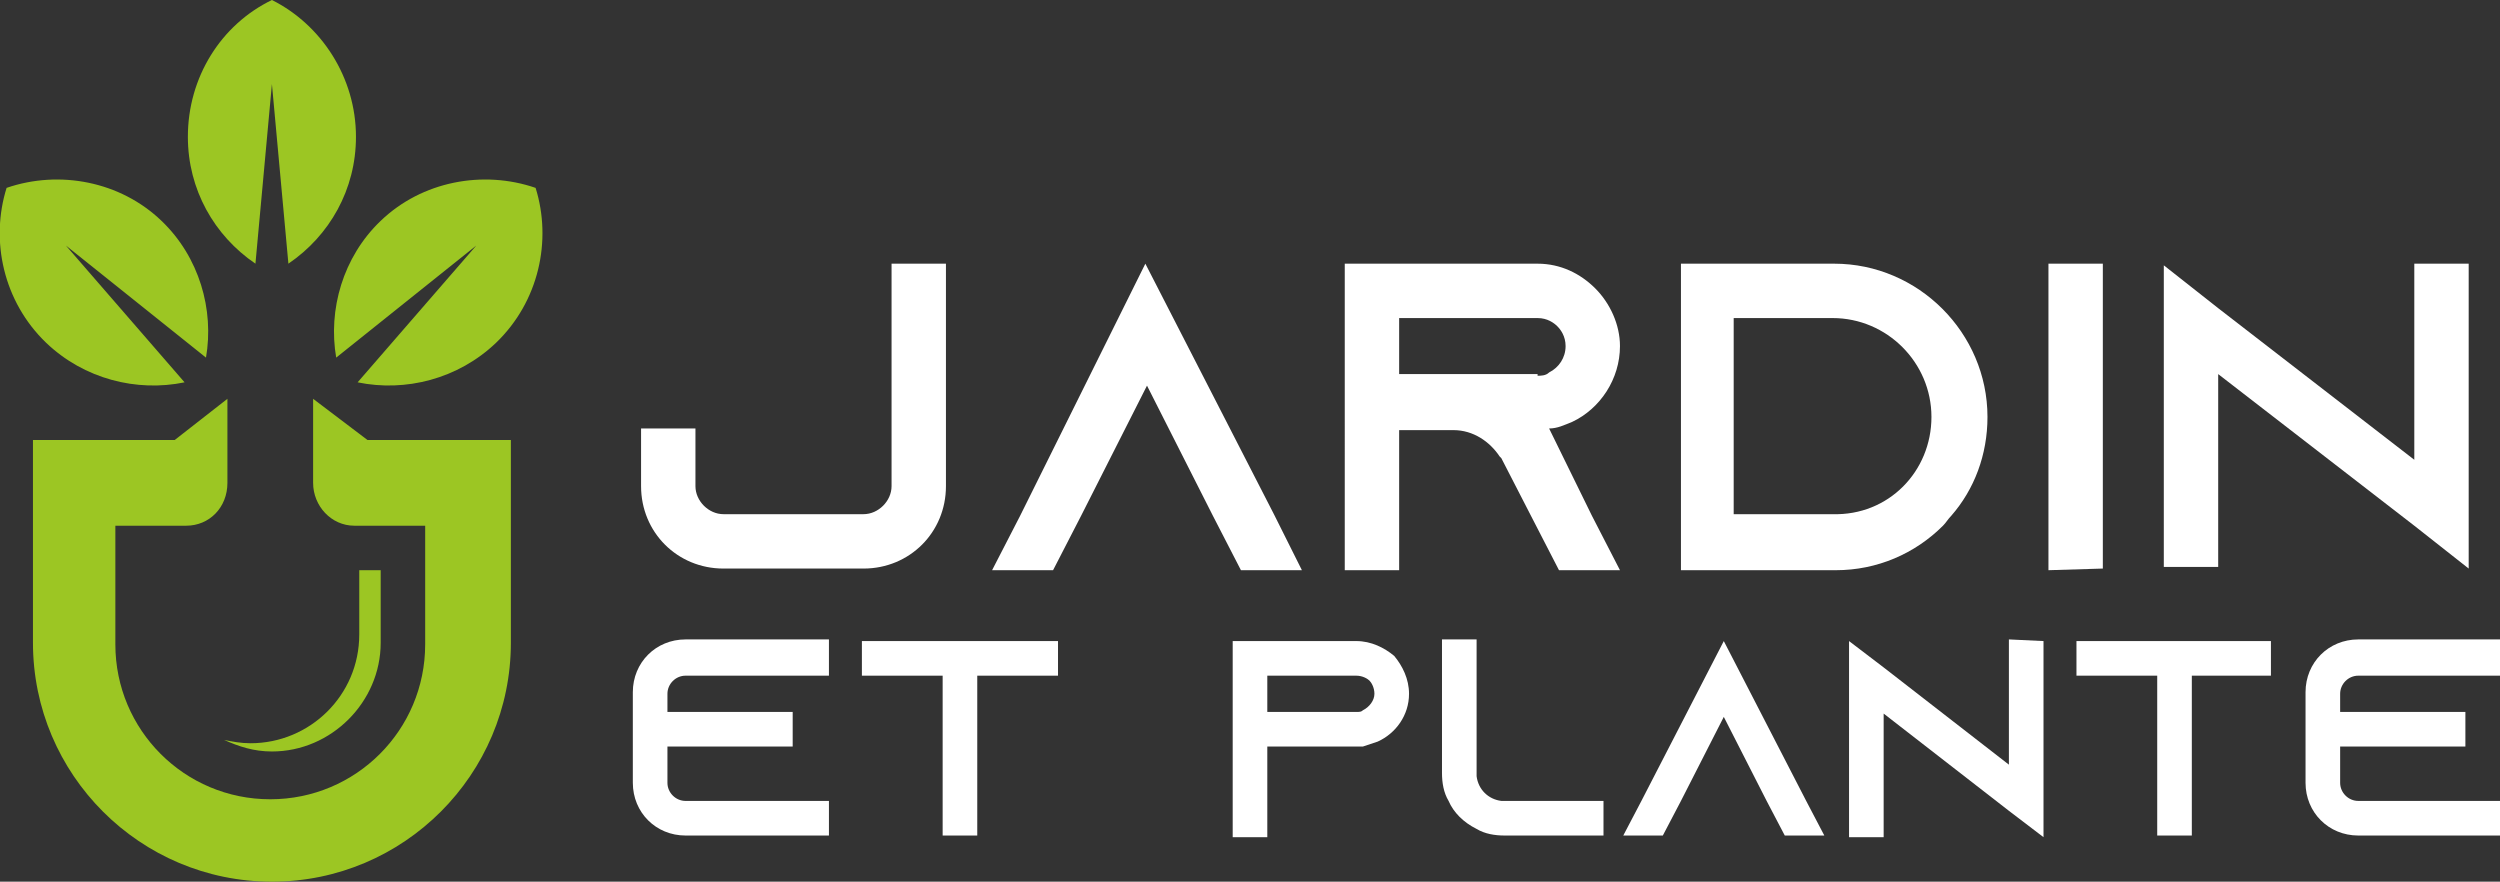
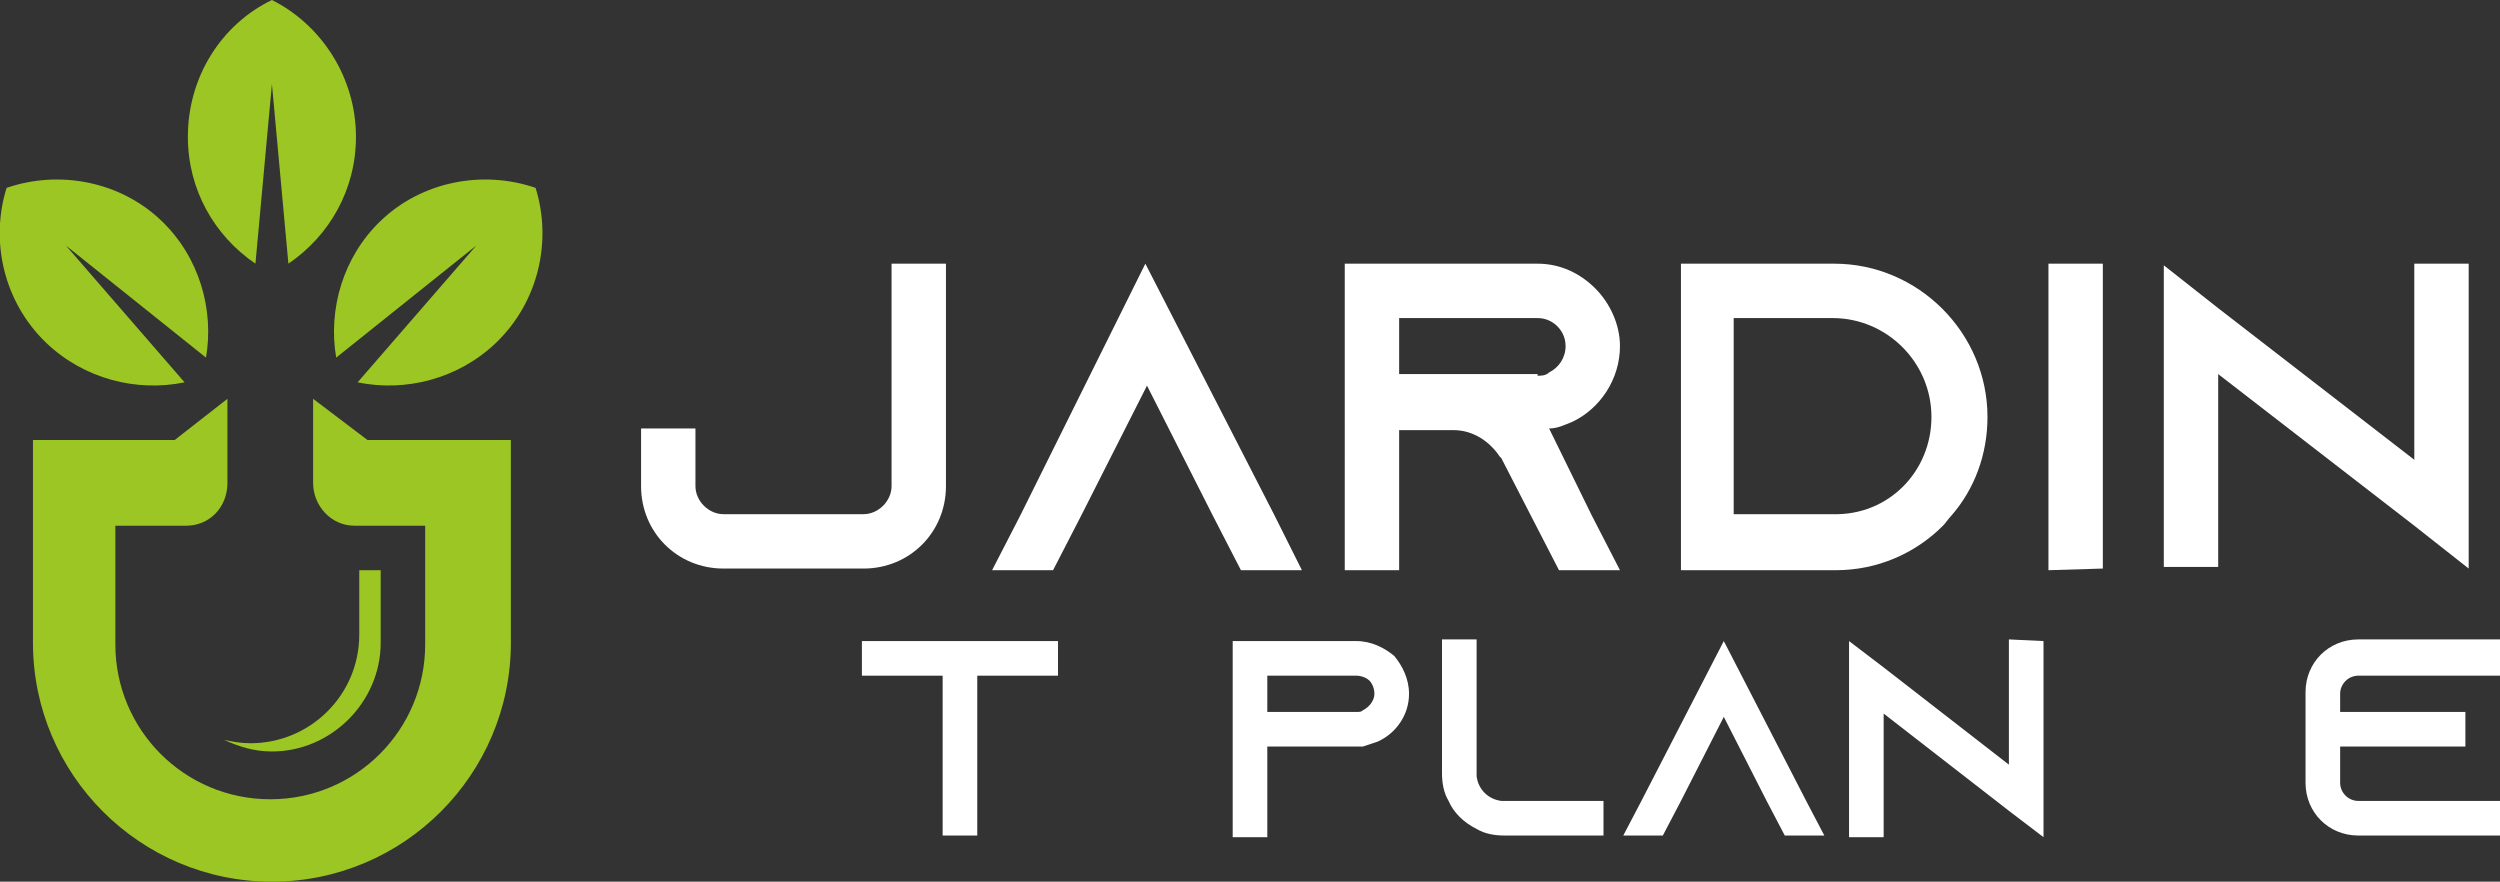
<svg xmlns="http://www.w3.org/2000/svg" version="1.1" id="Layer_1" x="0px" y="0px" width="151.7px" height="53.5px" viewBox="0 0 151.7 53.5" style="enable-background:new 0 0 151.7 53.5;" xml:space="preserve">
  <rect x="0" y="0" width="151.7" height="53.5" fill="#333333" stroke="none" />
  <style type="text/css">
	.st0{fill:#FFFFFF;}
	.st1{fill-rule:evenodd;clip-rule:evenodd;fill:#9CC623;}
</style>
  <g>
    <g>
      <path class="st0" d="M57.4,16v13.5c0,2.8-2.2,5-5,5h-8.5c-2.8,0-5-2.2-5-5V26h3.3v3.5c0,0.9,0.8,1.7,1.7,1.7h8.5    c0.9,0,1.7-0.8,1.7-1.7V16H57.4z" />
      <path class="st0" d="M79,34.6h-3.7l-1.7-3.3l-4-7.9l-4,7.9l-1.7,3.3h-3.7l1.7-3.3L69.5,16l7.8,15.2L79,34.6z" />
      <path class="st0" d="M96.6,31.3l1.7,3.3h-3.7l-1.7-3.3l-1.8-3.5L91,27.7c-0.6-0.9-1.6-1.6-2.8-1.6h-3.3v8.5h-3.3V16h11.7    c1.4,0,2.6,0.6,3.5,1.5s1.5,2.2,1.5,3.5c0,2-1.2,3.8-2.9,4.6C94.9,25.8,94.5,26,94,26l0,0L96.6,31.3z M93.3,22.8    c0.2,0,0.5,0,0.7-0.2c0.6-0.3,1-0.9,1-1.6c0-0.6-0.3-1-0.5-1.2s-0.6-0.5-1.2-0.5h-8.4v3.4h8.4V22.8z" />
      <path class="st0" d="M120.6,25.3c0,2.3-0.8,4.4-2.2,6c-0.2,0.2-0.3,0.4-0.5,0.6c-1.7,1.7-4,2.7-6.5,2.7H102V16h9.3    C116.4,16,120.6,20.2,120.6,25.3z M117.2,25.3c0-3.3-2.7-6-6-6h-6v11.9h6C114.6,31.3,117.2,28.6,117.2,25.3z" />
      <path class="st0" d="M124.3,34.6V16h3.3v18.5L124.3,34.6L124.3,34.6z" />
      <path class="st0" d="M149.8,16v18.5l-3.3-2.6l-11.9-9.2v11.7h-3.3V16.1l3.3,2.6l11.9,9.2V16H149.8z" />
-       <path class="st0" d="M40.5,42.1v1.1h7.6v2.1h-7.6v2.2c0,0.6,0.5,1.1,1.1,1.1h8.7v2.1h-8.7c-1.8,0-3.2-1.4-3.2-3.2V42    c0-1.8,1.4-3.2,3.2-3.2h8.7V41h-8.7C41,41,40.5,41.5,40.5,42.1z" />
      <path class="st0" d="M64.2,38.9V41h-4.9v9.7h-2.1V41h-4.9v-2.1H64.2z" />
      <path class="st0" d="M85.5,42.1c0,1.3-0.8,2.4-1.9,2.9c-0.3,0.1-0.6,0.2-0.9,0.3h-0.1l0,0h-5.7v5.5h-2.1V38.9l0,0l0,0h7.5    c0.9,0,1.7,0.4,2.3,0.9C85.1,40.4,85.5,41.2,85.5,42.1z M83.4,42.1c0-0.4-0.2-0.7-0.3-0.8C83,41.2,82.7,41,82.3,41h-5.4v2.2h5.4    c0.2,0,0.3,0,0.4-0.1C83.1,42.9,83.4,42.5,83.4,42.1z" />
      <path class="st0" d="M97.3,48.6v2.1h-6c-0.6,0-1.2-0.1-1.7-0.4c-0.8-0.4-1.4-1-1.7-1.7c-0.3-0.5-0.4-1.1-0.4-1.7v-8.1h2.1v8.3    c0.1,0.8,0.7,1.4,1.5,1.5C91.1,48.6,97.3,48.6,97.3,48.6z" />
      <path class="st0" d="M110.7,50.7h-2.4l-1.1-2.1l-2.6-5.1l-2.6,5.1l-1.1,2.1h-2.4l1.1-2.1l5-9.7l5,9.7L110.7,50.7z" />
      <path class="st0" d="M124,38.9v11.9l-2.1-1.6l-7.6-5.9v7.5h-2.1V38.9l2.1,1.6l7.6,5.9v-7.6L124,38.9L124,38.9z" />
-       <path class="st0" d="M137.8,38.9V41H133v9.7h-2.1V41H126v-2.1H137.8z" />
      <path class="st0" d="M142,42.1v1.1h7.6v2.1H142v2.2c0,0.6,0.5,1.1,1.1,1.1h8.7v2.1h-8.7c-1.8,0-3.2-1.4-3.2-3.2V42    c0-1.8,1.4-3.2,3.2-3.2h8.7V41h-8.7C142.5,41,142,41.5,142,42.1z" />
    </g>
  </g>
  <path class="st1" d="M16.5,0c3,1.5,5.1,4.7,5.1,8.3c0,3.2-1.6,6-4.1,7.7l-1-10.9l-1,10.9c-2.5-1.7-4.1-4.5-4.1-7.7  C11.4,4.7,13.4,1.5,16.5,0L16.5,0z M32.5,11.4c1,3.2,0.2,6.9-2.4,9.4c-2.3,2.2-5.5,3-8.4,2.4l7.2-8.3l-8.5,6.8  c-0.5-2.9,0.4-6.1,2.7-8.3C25.6,11,29.3,10.3,32.5,11.4L32.5,11.4z M0.4,11.4c-1,3.2-0.2,6.9,2.4,9.4c2.3,2.2,5.5,3,8.4,2.4L4,14.9  l8.5,6.8c0.5-2.9-0.4-6.1-2.7-8.3C7.3,11,3.6,10.3,0.4,11.4L0.4,11.4z" />
  <path class="st1" d="M16.5,53.5C24.5,53.5,31,47,31,39V26.7h-8.7L19,24.2v2.5v1.6v1c0,1.4,1.1,2.6,2.5,2.6s2.9,0,4.3,0v7.2  c0,5.2-4.2,9.4-9.4,9.4S7,44.3,7,39.1v-7.2c1.4,0,2.9,0,4.3,0s2.5-1.1,2.5-2.6v-1v-1.6v-2.5l-3.2,2.5H2V39C2,47,8.5,53.5,16.5,53.5  L16.5,53.5z" />
  <path class="st1" d="M23.1,34.6h-1.3v3.9c0,3.7-3,6.6-6.6,6.6c-0.6,0-1.1-0.1-1.6-0.2c0.9,0.4,1.8,0.7,2.9,0.7c3.6,0,6.6-3,6.6-6.6  V34.6z" />
</svg>